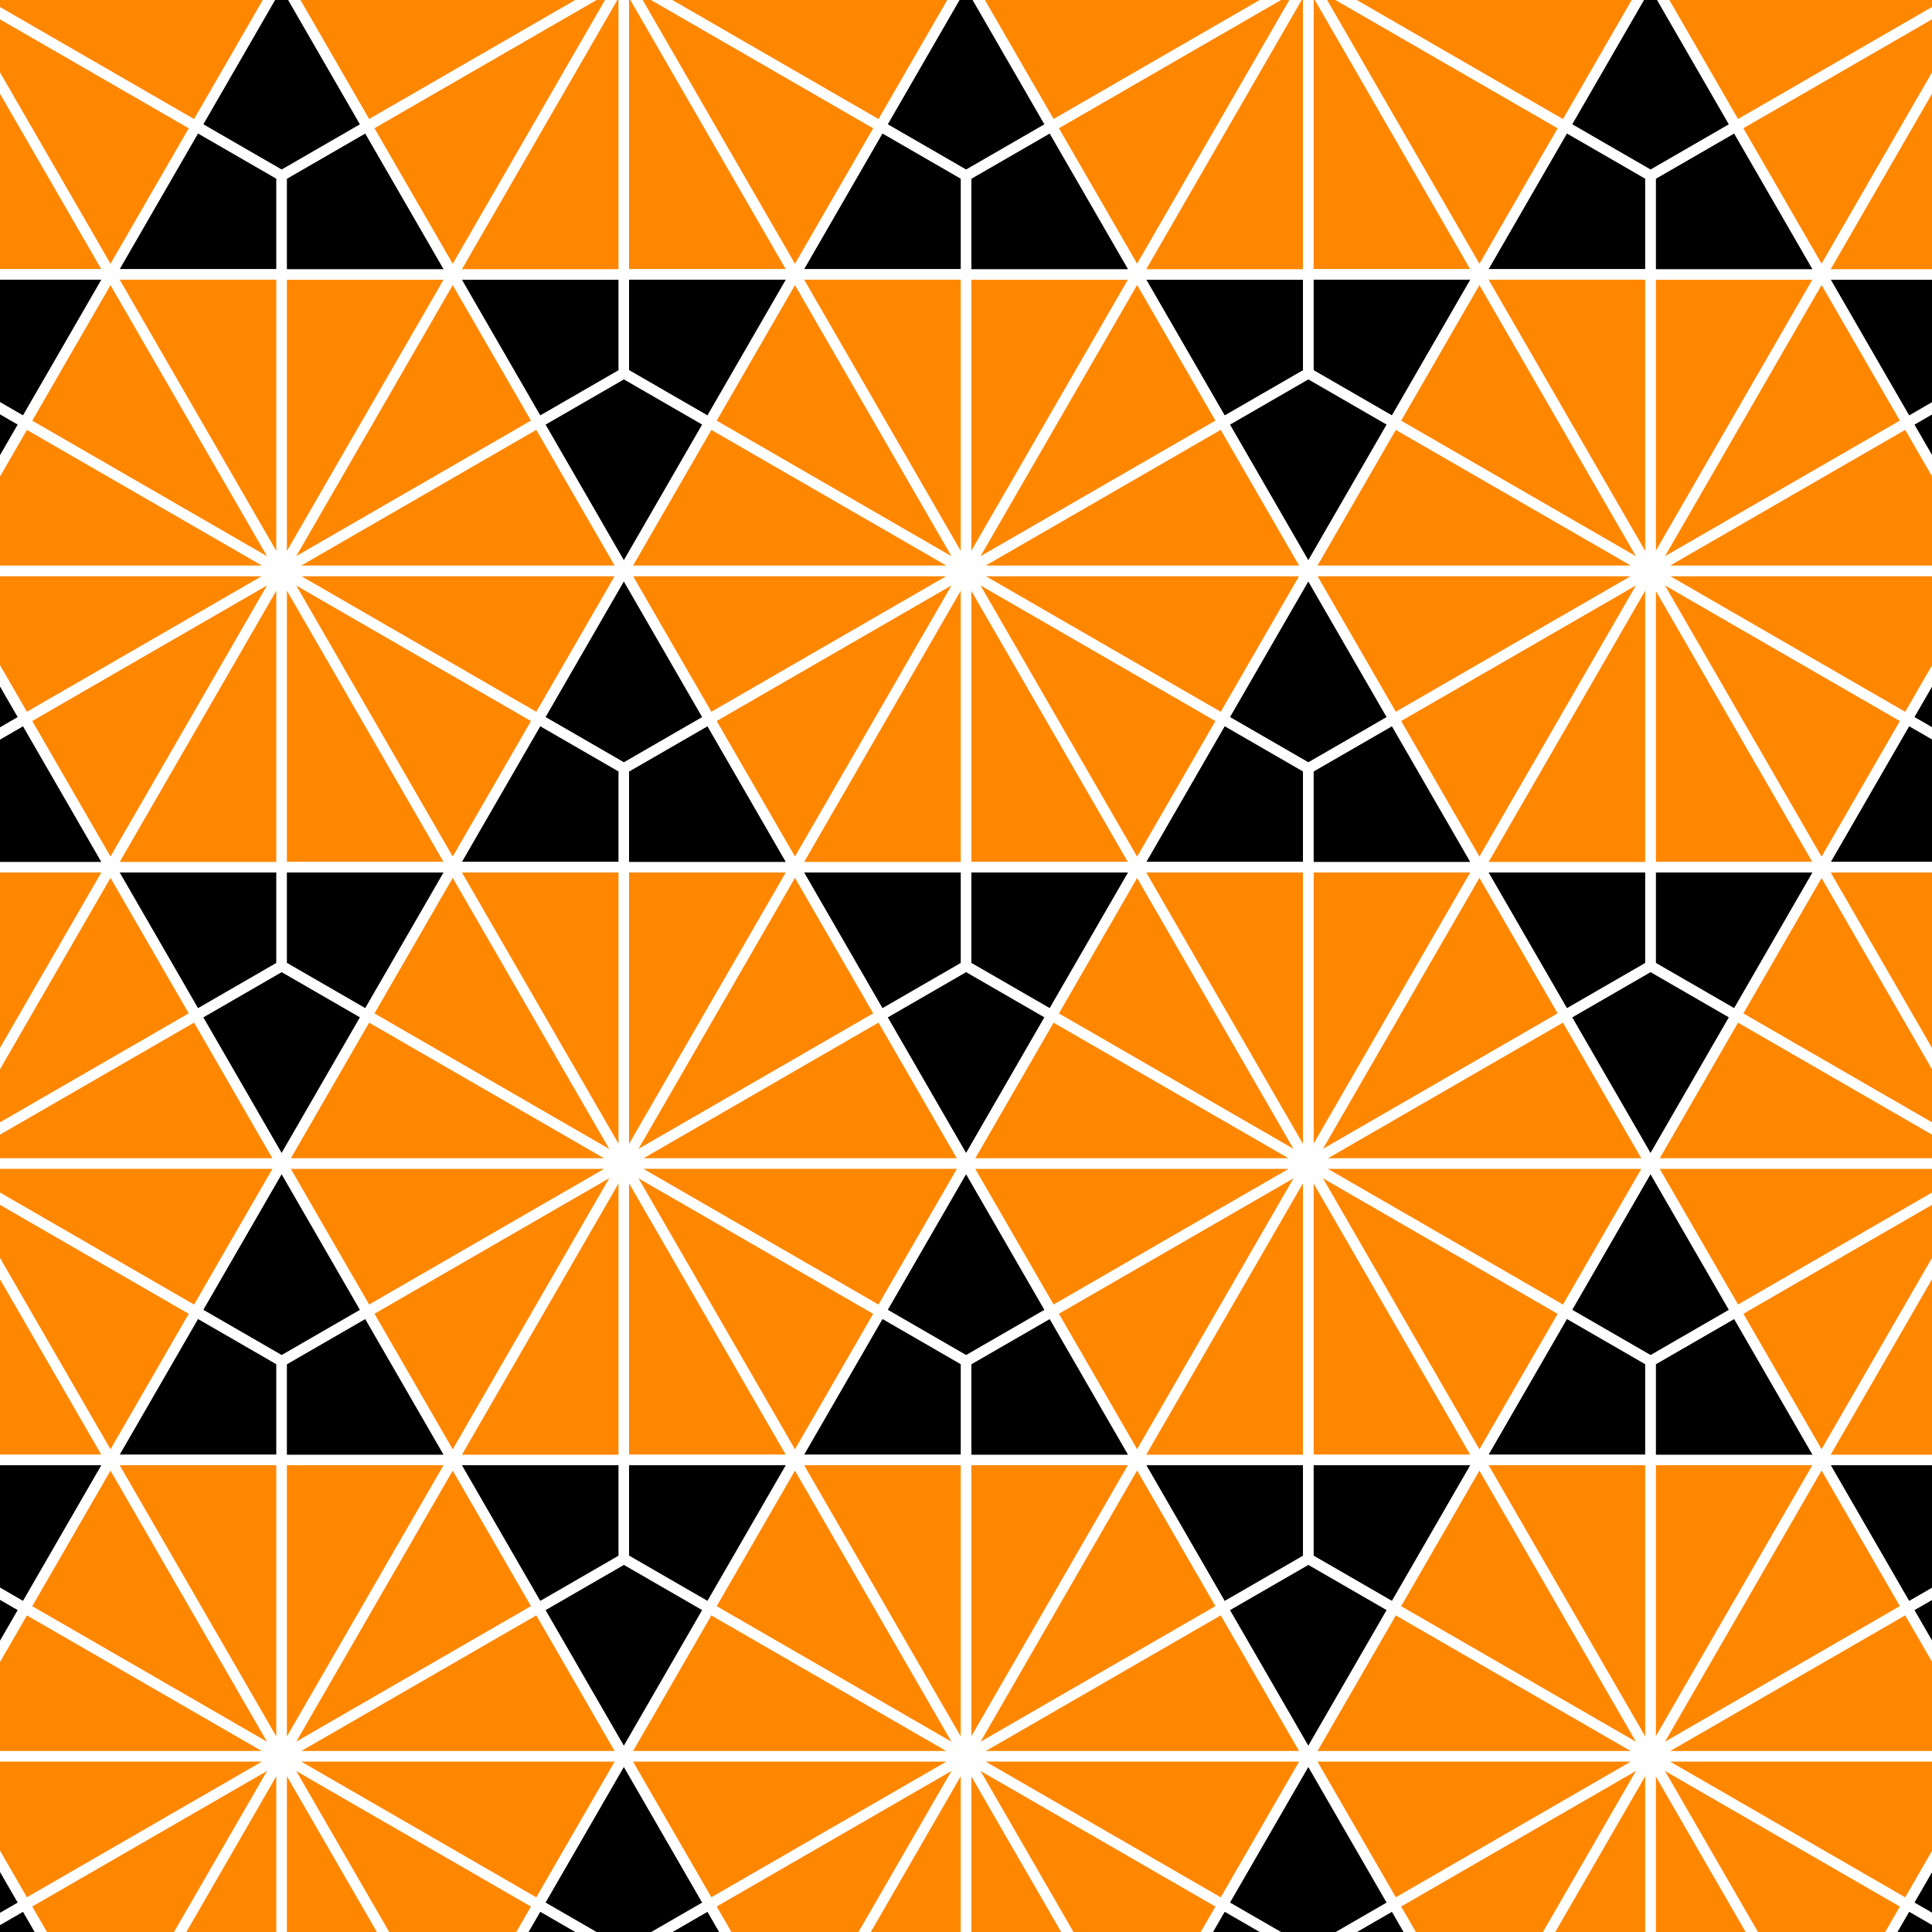
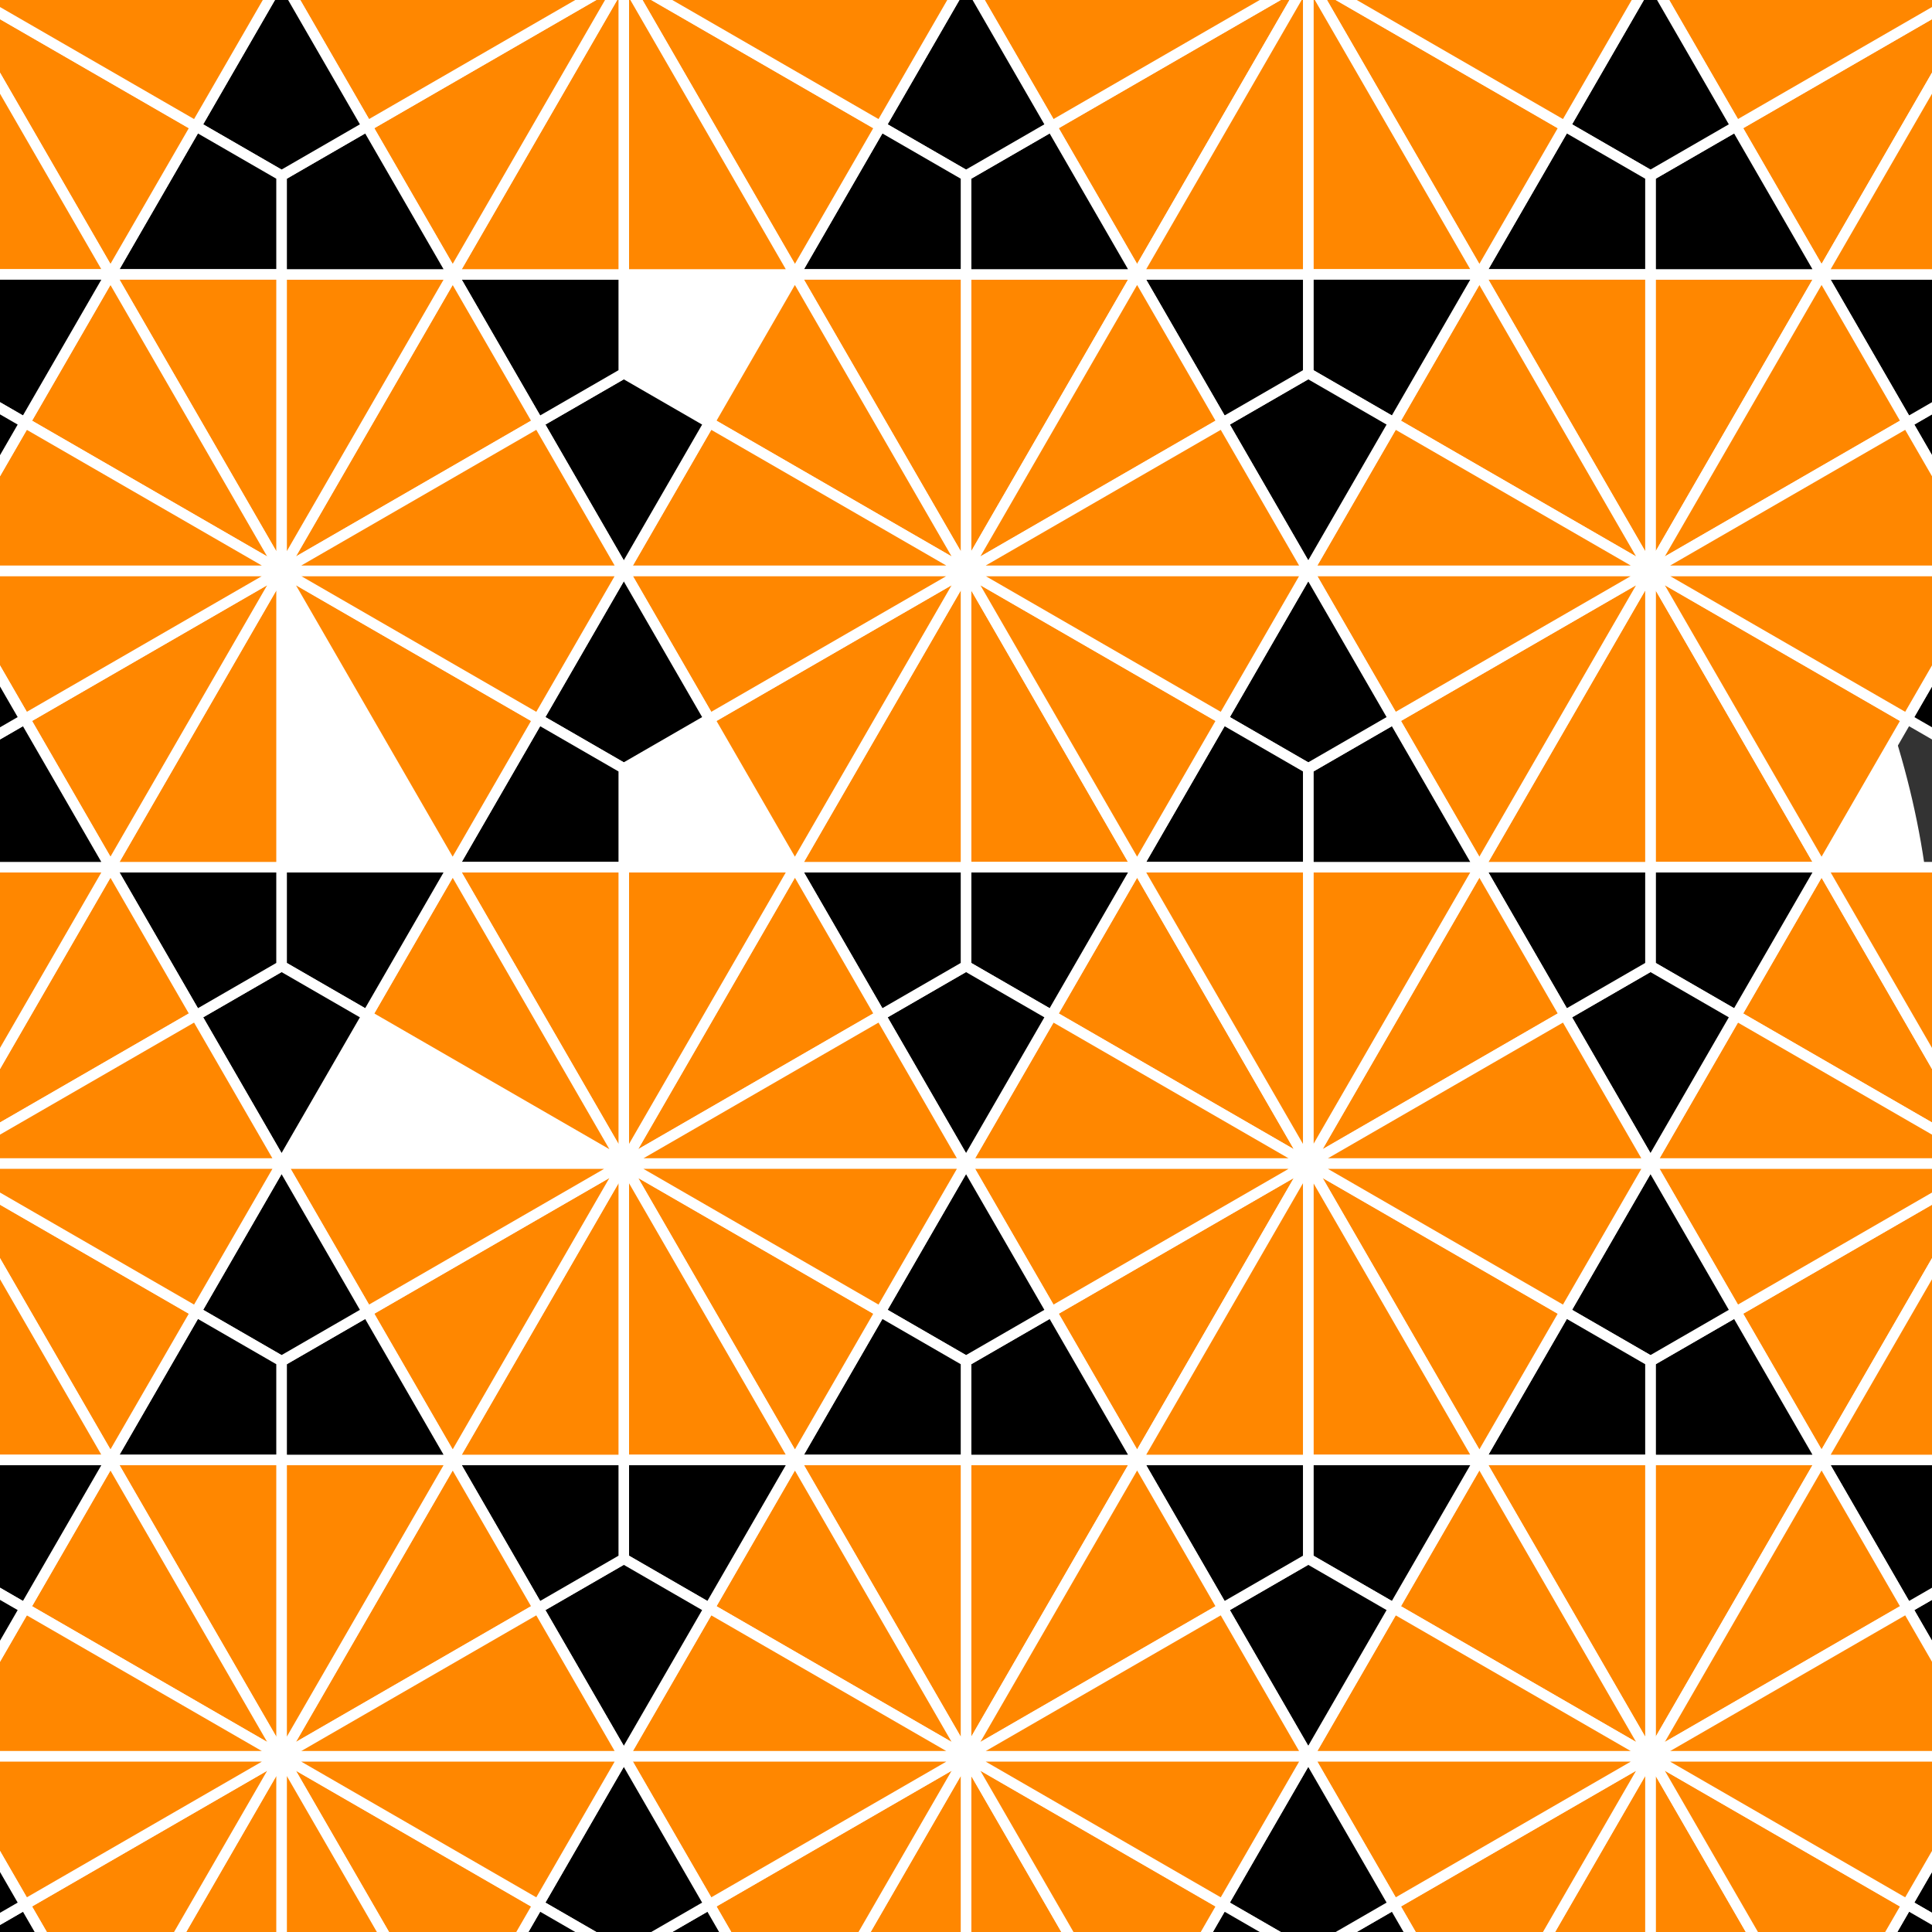
<svg xmlns="http://www.w3.org/2000/svg" xmlns:xlink="http://www.w3.org/1999/xlink" width="831.496" height="831.496" viewBox="0 0 220 220">
  <rect x="0" y="0" width="220" height="220" fill="#333333" stroke="none" />
  <style>.B{stroke:#fff}.C{stroke-width:1.2}.D{fill:#ff8700}</style>
  <g fill="#fff">
    <rect width="220" height="220" ry="220" />
    <rect width="110" height="110" y="110" ry="110" />
  </g>
  <g class="B C D">
    <use xlink:href="#B" />
    <path d="M129.485 98.75H110V65.001zm-9.743 16.875l29.228 16.874H110z" />
  </g>
  <path d="M129.485 98.75H110V110l9.742 5.625z" class="B C" />
  <path d="M119.742 115.625L110 110l-9.743 5.625L110 132.499z" class="B C" />
  <path d="M90.515 98.75H110V110l-9.742 5.625z" class="B C" />
  <g class="D B C">
    <path d="M90.515 98.75L71.03 132.499l29.228-16.874z" />
    <path d="M90.515 98.75H110V65.001zm9.743 16.875L71.03 132.499H110z" />
    <path d="M90.515 98.75L110 65.001 80.772 81.876z" />
    <path d="M90.515 98.75H71.03v33.749zm-9.743-16.874L110 65.001H71.03z" />
  </g>
-   <path d="M90.515 98.75H71.03V87.5l9.742-5.625z" class="B C" />
  <path d="M80.772 81.876L71.03 87.5l-9.743-5.625 9.743-16.874z" class="B C" />
  <path d="M51.545 98.75H71.03V87.5l-9.742-5.625z" class="B C" />
  <g class="D B C">
    <path d="M51.545 98.75L32.06 65.001l29.228 16.874z" />
    <path d="M51.545 98.75H71.03v33.749zm9.743-16.874L32.06 65.001h38.97z" />
    <use xlink:href="#B" x="77.94" />
    <path d="M207.425 98.75H187.94V65.001zm-9.743 16.875l29.228 16.874h-38.97z" />
  </g>
  <path d="M207.425 98.75H187.94V110l9.742 5.625z" class="B C" />
  <path d="M197.682 115.625L187.94 110l-9.743 5.625 9.743 16.874z" class="B C" />
  <path d="M168.455 98.75h19.485V110l-9.742 5.625z" class="B C" />
  <g class="D B C">
    <path d="M168.455 98.75l-19.485 33.749 29.228-16.874z" />
    <path d="M168.455 98.75h19.485V65.001zm9.742 16.875l-29.228 16.874h38.97z" />
    <use xlink:href="#C" />
    <path d="M168.455 98.75H148.97v33.749zm-9.743-16.875l29.228-16.874h-38.97z" />
  </g>
  <path d="M168.455 98.75H148.97V87.5l9.742-5.625z" class="B C" />
  <path d="M158.712 81.875L148.97 87.5l-9.743-5.625 9.743-16.874z" class="B C" />
  <path d="M129.485 98.75h19.485V87.5l-9.742-5.625z" class="B C" />
  <g class="D B C">
    <path d="M129.485 98.75L110 65.001l29.228 16.874z" />
    <path d="M129.485 98.75h19.485v33.749zm9.743-16.875L110 65.001h38.97z" />
    <use xlink:href="#B" x="-77.94" />
-     <path d="M51.545 98.75H32.06V65.001zm-9.743 16.875l29.228 16.874H32.06z" />
  </g>
  <path d="M51.545 98.75H32.06V110l9.742 5.625z" class="B C" />
  <path d="M41.802 115.625L32.06 110l-9.743 5.625 9.743 16.874z" class="B C" />
  <path d="M12.575 98.75H32.06V110l-9.742 5.625z" class="B C" />
  <g class="D B C">
    <path d="M12.575 98.75L-6.91 132.499l29.228-16.874z" />
    <path d="M12.575 98.75H32.06V65.001zm9.743 16.875L-6.91 132.499h38.97z" />
    <path d="M12.575 98.75L32.06 65.001 2.833 81.876z" />
    <path d="M12.575 98.75H-6.91v33.749zM2.833 81.876L32.06 65.001H-6.91z" />
  </g>
  <path d="M12.575 98.75H-6.91v-11.25l9.742-5.625z" class="B C" />
  <use xlink:href="#D" class="B C" />
  <path d="M236.652 81.875L226.91 87.5l-9.743-5.625 9.743-16.874z" class="B C" />
-   <path d="M207.425 98.75h19.485V87.5l-9.742-5.625z" class="B C" />
  <g class="D B C">
    <path d="M207.425 98.75L187.94 65.001l29.228 16.874z" />
    <path d="M207.425 98.75h19.485v33.749zm9.742-16.875L187.94 65.001h38.97z" />
    <use xlink:href="#C" x="-38.97" y="67.498" />
    <path d="M129.485 166.248H110v33.749zm-9.743-16.874L148.97 132.5H110z" />
  </g>
  <path d="M129.485 166.248H110v-11.25l9.742-5.625z" class="B C" />
  <path d="M119.742 149.374L110 154.999l-9.743-5.625L110 132.499z" class="B C" />
  <path d="M90.515 166.248H110v-11.25l-9.742-5.625z" class="B C" />
  <g class="D B C">
    <path d="M90.515 166.248L71.03 132.499l29.228 16.874z" />
    <path d="M90.515 166.248H110v33.749zm9.743-16.874L71.03 132.499H110z" />
    <path d="M90.515 166.248L110 199.998l-29.228-16.874z" />
    <path d="M90.515 166.248H71.03v-33.749zm-9.743 16.875L110 199.998H71.03z" />
  </g>
  <path d="M90.515 166.248H71.03v11.25l9.742 5.625z" class="B C" />
  <use xlink:href="#E" class="B C" />
  <path d="M51.545 166.248H71.03v11.25l-9.742 5.625z" class="B C" />
  <g class="D B C">
    <path d="M51.545 166.248L32.06 199.997l29.228-16.874z" />
    <path d="M51.545 166.248H71.03v-33.749zm9.743 16.875L32.06 199.997h38.97z" />
    <use xlink:href="#C" x="38.97" y="67.498" />
    <path d="M207.425 166.248H187.94v33.749zm-9.743-16.874L226.91 132.5h-38.97z" />
  </g>
  <path d="M207.425 166.248H187.94v-11.25l9.742-5.625z" class="B C" />
  <use xlink:href="#D" x="194.849" y="67.498" class="B C" />
  <use xlink:href="#F" class="B C" />
  <g class="D B C">
    <path d="M168.455 166.248l-19.485-33.749 29.228 16.874z" />
    <path d="M168.455 166.248h19.485v33.749zm9.742-16.874L148.969 132.5h38.97z" />
    <use xlink:href="#B" x="38.97" y="67.498" />
    <path d="M168.455 166.248H148.97v-33.749zm-9.743 16.875l29.228 16.874h-38.97z" />
  </g>
  <path d="M168.455 166.248H148.97v11.25l9.742 5.625z" class="B C" />
  <use xlink:href="#E" x="77.94" class="B C" />
  <use xlink:href="#G" class="B C" />
  <g class="D B C">
    <path d="M129.485 166.248L110 199.998l29.228-16.874z" />
    <path d="M129.485 166.248h19.485v-33.749zm9.743 16.875L110 199.998h38.97z" />
    <use xlink:href="#C" x="-116.91" y="67.498" />
    <path d="M51.545 166.248H32.06v33.749zm-9.743-16.874L71.03 132.5H32.06z" />
  </g>
  <path d="M51.545 166.248H32.06v-11.25l9.742-5.625z" class="B C" />
  <use xlink:href="#D" x="38.969" y="67.498" class="B C" />
  <path d="M12.575 166.248H32.06v-11.25l-9.742-5.625z" class="B C" />
  <g class="D B C">
    <path d="M12.575 166.248L-6.91 132.499l29.228 16.874z" />
    <path d="M12.575 166.248H32.06v33.749zm9.743-16.874L-6.91 132.499h38.97z" />
    <use xlink:href="#B" x="-116.91" y="67.498" />
    <path d="M12.575 166.248H-6.91v-33.749zm-9.742 16.875l29.228 16.874H-6.91z" />
  </g>
  <path d="M12.575 166.248H-6.91v11.25l9.742 5.625z" class="B C" />
  <use xlink:href="#E" x="155.88" class="B C" />
  <use xlink:href="#G" x="77.94" y="0.001" class="B C" />
  <g class="D B C">
    <path d="M207.425 166.248l-19.485 33.749 29.228-16.874z" />
    <path d="M207.425 166.249h19.485V132.5zm9.742 16.874l-29.228 16.874h38.97zm-87.682 50.624H110v-33.749z" />
    <path d="M90.515 233.747H110v-33.749z" />
    <path d="M90.515 233.747L110 199.998l-29.228 16.874z" />
    <path d="M80.772 216.872L110 199.998H71.03z" />
  </g>
  <path d="M90.515 233.747H71.03v-11.25l9.742-5.625z" class="B C" />
  <use xlink:href="#D" x="77.939" y="134.996" class="B C" />
  <path d="M51.545 233.747H71.03v-11.25l-9.742-5.625z" class="B C" />
  <g class="D B C">
    <path d="M51.545 233.747L32.06 199.998l29.228 16.874z" />
    <path d="M61.288 216.872L32.06 199.998h38.97zm146.137 16.875H187.94v-33.749z" />
    <path d="M168.455 233.747h19.485v-33.749z" />
    <use xlink:href="#C" y="134.997" />
    <path d="M158.712 216.872l29.228-16.874h-38.97z" />
  </g>
  <path d="M168.455 233.747H148.97v-11.25l9.742-5.625z" class="B C" />
  <use xlink:href="#D" x="155.879" y="134.996" class="B C" />
  <use xlink:href="#F" x="-38.97" y="67.499" class="B C" />
  <g class="D B C">
    <path d="M129.485 233.747L110 199.997l29.228 16.874z" />
    <path d="M139.228 216.872L110 199.997h38.97zm-87.683 16.875H32.06v-33.749z" />
    <path d="M12.575 233.747H32.06v-33.749z" />
    <use xlink:href="#C" x="-155.88" y="134.997" />
    <path d="M2.833 216.872l29.228-16.874H-6.91z" />
  </g>
  <path d="M12.575 233.747H-6.91v-11.25l9.742-5.625z" class="B C" />
  <use xlink:href="#D" x="233.819" y="134.996" class="B C" />
  <use xlink:href="#F" x="38.97" y="67.498" class="B C" />
  <g class="D B C">
    <path d="M207.425 233.747l-19.485-33.749 29.228 16.874z" />
    <path d="M217.167 216.872l-29.228-16.874h38.97zm-87.682-185.62L148.97-2.497l-29.228 16.874z" />
    <path d="M129.485 31.252H110v33.749zm-9.743-16.875L148.97-2.497H110z" />
  </g>
  <path d="M129.485 31.252H110v-11.25l9.742-5.625z" class="B C" />
  <path d="M119.742 14.377L110 20.002l-9.743-5.625L110-2.497z" class="B C" />
  <path d="M90.515 31.252H110v-11.25l-9.742-5.625z" class="B C" />
  <g class="D B C">
    <path d="M90.515 31.252L71.03-2.497l29.228 16.874z" />
    <path d="M90.515 31.252H110v33.749zm9.743-16.875L71.03-2.497H110z" />
    <path d="M90.515 31.252L110 65.001 80.772 48.127z" />
    <path d="M90.515 31.252H71.03V-2.497zm-9.743 16.875L110 65.001H71.03z" />
  </g>
-   <path d="M90.515 31.252H71.03v11.25l9.742 5.625z" class="B C" />
  <use xlink:href="#E" y="-134.996" class="B C" />
  <path d="M51.545 31.252H71.03v11.25l-9.742 5.625z" class="B C" />
  <g class="D B C">
    <path d="M51.545 31.252L32.06 65.001l29.228-16.874z" />
    <path d="M51.545 31.252H71.03V-2.497zm9.743 16.875L32.06 65.001h38.97zm146.137-16.875L226.91-2.497l-29.228 16.874z" />
    <path d="M207.425 31.252H187.94v33.749zm-9.743-16.875L226.91-2.497h-38.97z" />
  </g>
  <path d="M207.425 31.252H187.94v-11.25l9.742-5.625z" class="B C" />
  <use xlink:href="#D" x="194.849" y="-67.499" class="B C" />
  <use xlink:href="#F" y="-134.996" class="B C" />
  <g class="D B C">
    <path d="M168.455 31.252L148.97-2.497l29.228 16.874z" />
    <path d="M168.455 31.252h19.485v33.749zm9.742-16.875L148.97-2.497h38.97z" />
    <use xlink:href="#B" x="38.97" y="-67.498" />
    <path d="M168.455 31.252H148.97V-2.497zm-9.743 16.875l29.228 16.874h-38.97z" />
  </g>
  <path d="M168.455 31.252H148.97v11.25l9.742 5.625z" class="B C" />
  <use xlink:href="#E" x="77.94" y="-134.996" class="B C" />
  <use xlink:href="#G" y="-134.996" class="B C" />
  <g class="D B C">
    <path d="M129.485 31.252L110 65.001l29.228-16.874z" />
    <path d="M129.485 31.252h19.485V-2.497zm9.743 16.875L110 65.001h38.97zM51.545 31.252L71.03-2.497 41.802 14.377z" />
    <path d="M51.545 31.252H32.06v33.749zm-9.743-16.875L71.03-2.497H32.06z" />
  </g>
  <path d="M51.545 31.252H32.06v-11.25l9.742-5.625z" class="B C" />
  <path d="M41.802 14.377l-9.742 5.625-9.743-5.625L32.06-2.497z" class="B C" />
  <path d="M12.575 31.252H32.06v-11.25l-9.742-5.625z" class="B C" />
  <g class="D B C">
    <path d="M12.575 31.252L-6.91-2.497l29.228 16.874z" />
    <path d="M12.575 31.252H32.06v33.749zm9.743-16.875L-6.91-2.497h38.97z" />
    <path d="M12.575 31.252L32.06 65.001 2.833 48.127z" />
    <path d="M12.575 31.252H-6.91V-2.497zM2.833 48.127L32.06 65.001H-6.91z" />
  </g>
  <path d="M12.575 31.252H-6.91v11.25l9.742 5.625z" class="B C" />
  <use xlink:href="#E" x="155.88" y="-134.996" class="B C" />
  <use xlink:href="#G" x="77.94" y="-134.996" class="B C" />
  <g class="D B C">
    <path d="M207.425 31.252L187.94 65.001l29.228-16.874z" />
    <path d="M207.425 31.252h19.485V-2.497zm9.742 16.875L187.94 65.001h38.97z" />
  </g>
  <use xlink:href="#E" x="-77.939" y="-134.996" class="B C" />
  <use xlink:href="#E" x="-77.939" class="B C" />
  <use xlink:href="#D" y="134.996" class="B C" />
  <defs>
    <path id="B" d="M129.485 98.75l19.485 33.749-29.228-16.874z" />
    <path id="C" d="M168.455 98.75l19.485-33.749-29.228 16.874z" />
    <path id="D" d="M2.833 81.876l-9.742 5.625-9.743-5.625 9.743-16.874z" />
    <path id="E" d="M80.772 183.123l-9.742-5.625-9.743 5.625 9.743 16.874z" />
    <path id="F" d="M168.455 166.248h19.485v-11.25l-9.742-5.625z" />
    <path id="G" d="M129.485 166.248h19.485v11.25l-9.742 5.625z" />
  </defs>
</svg>